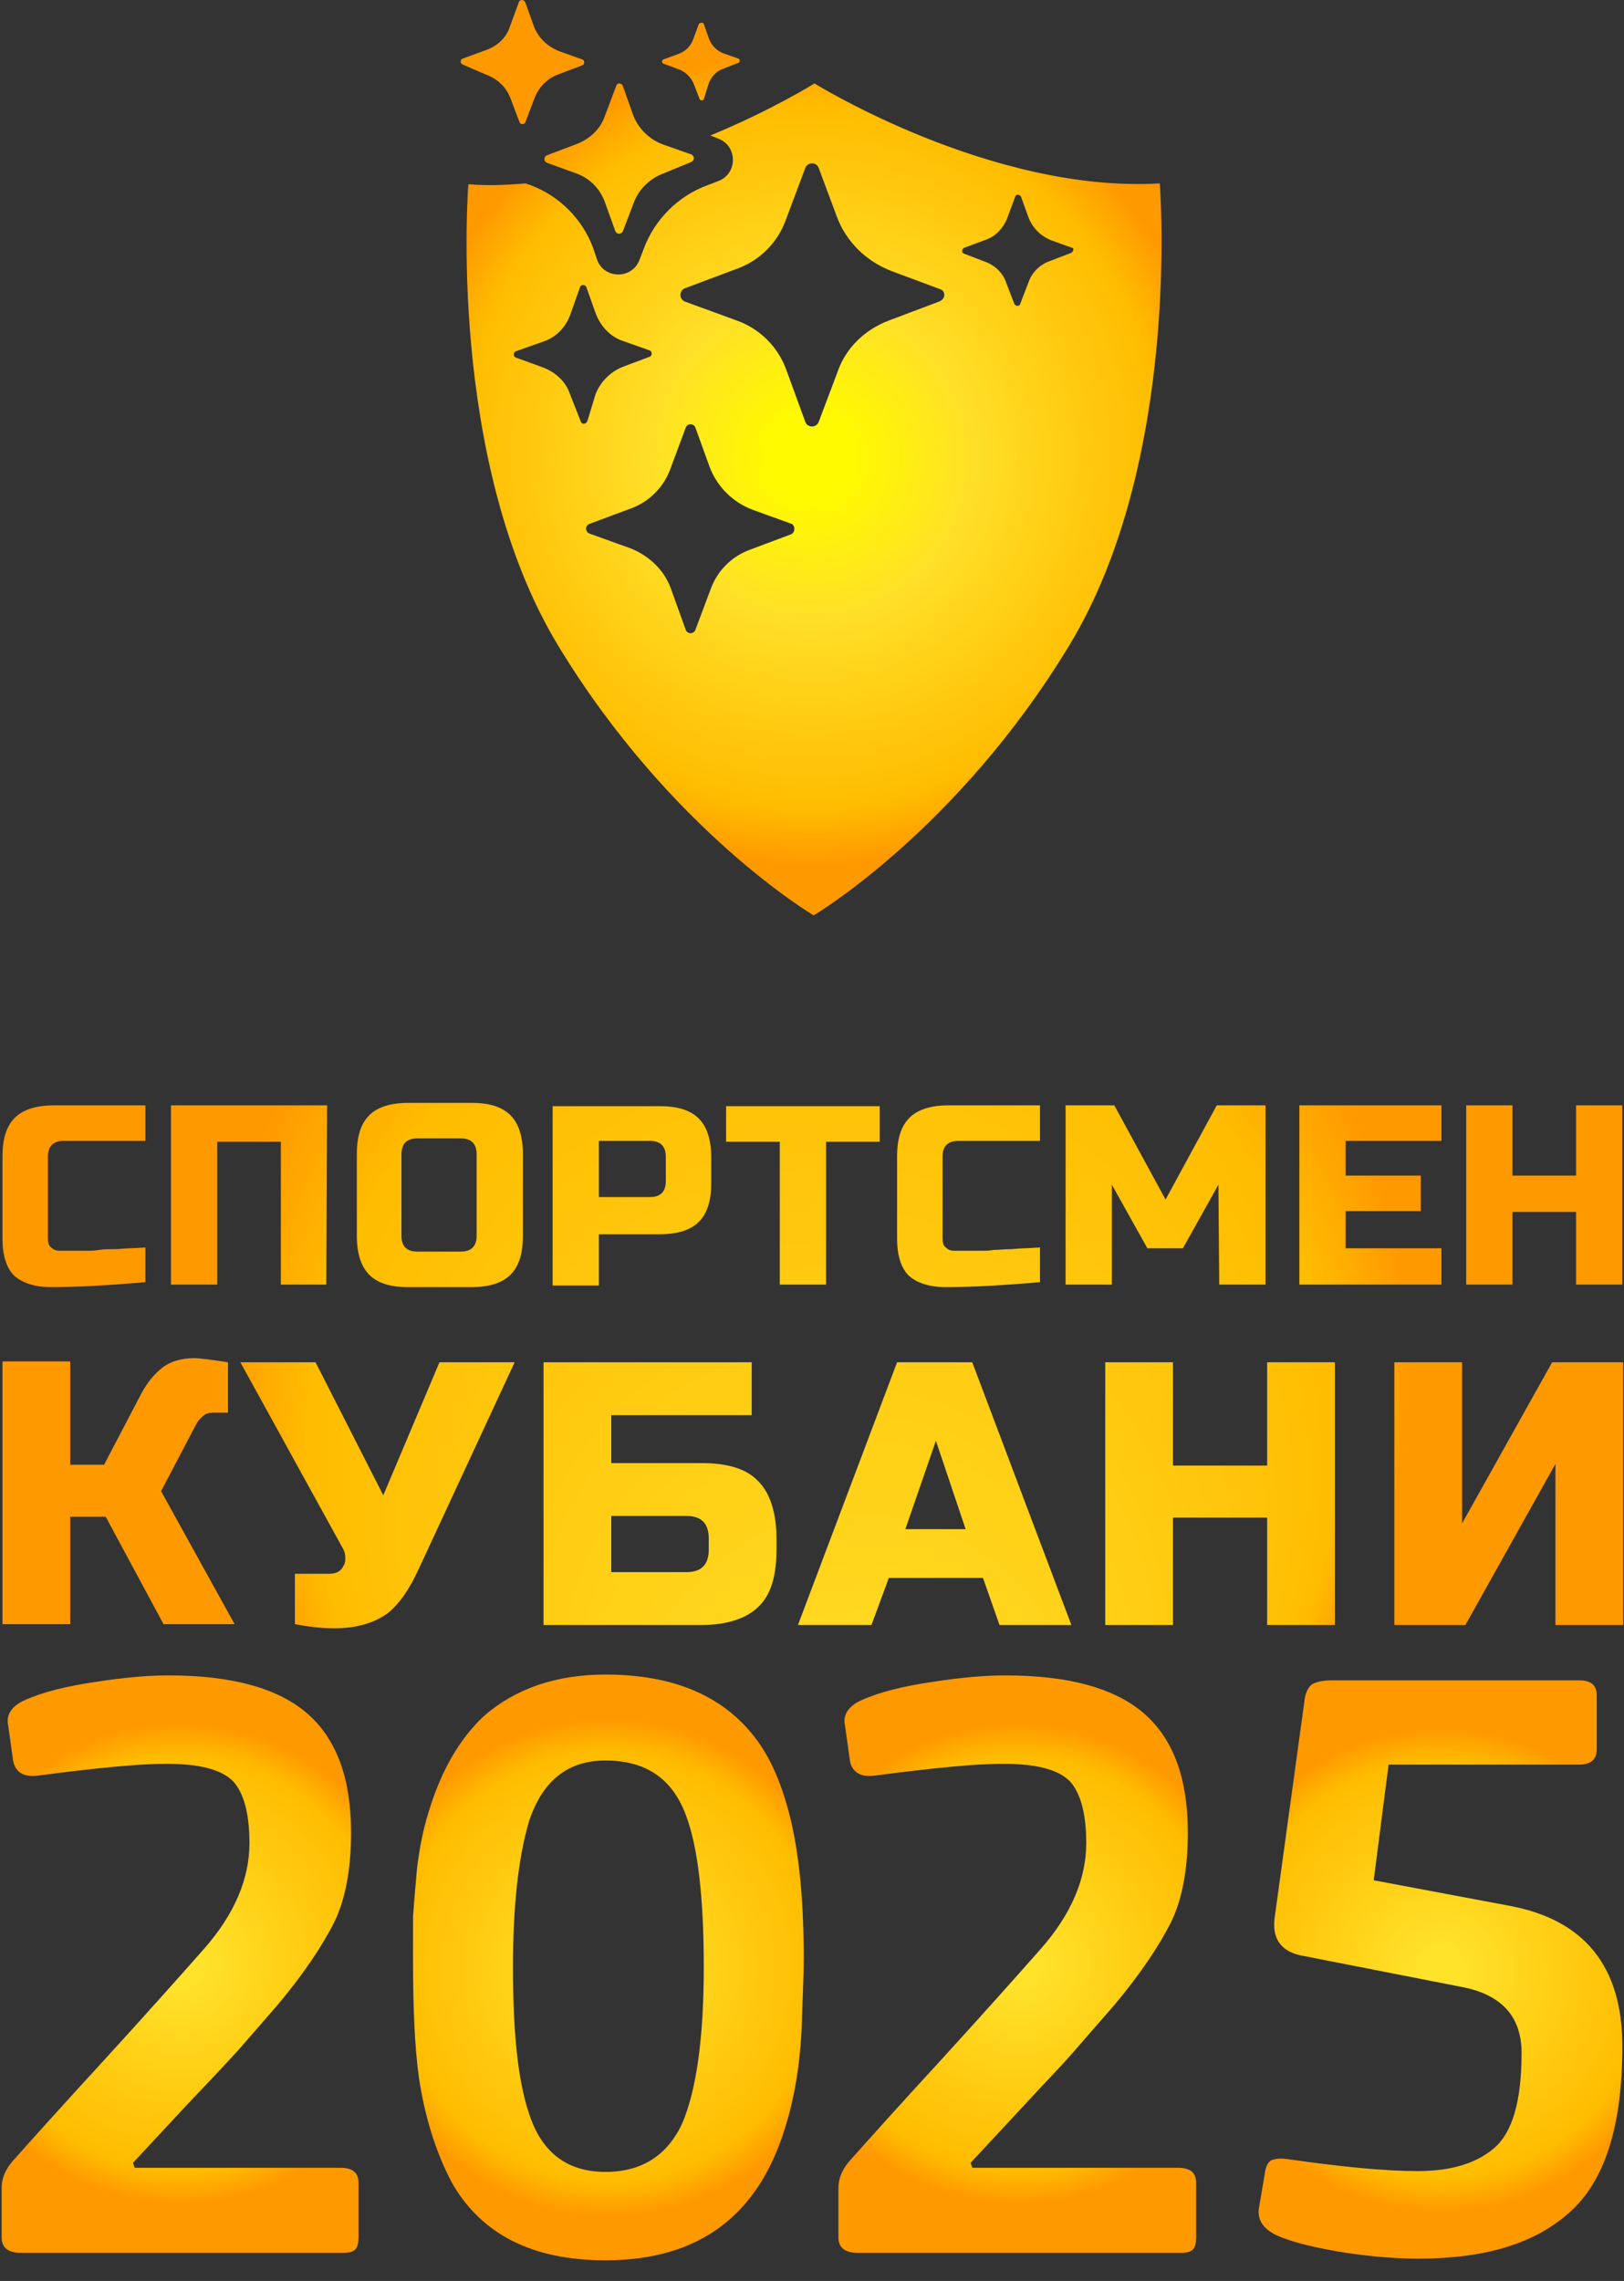
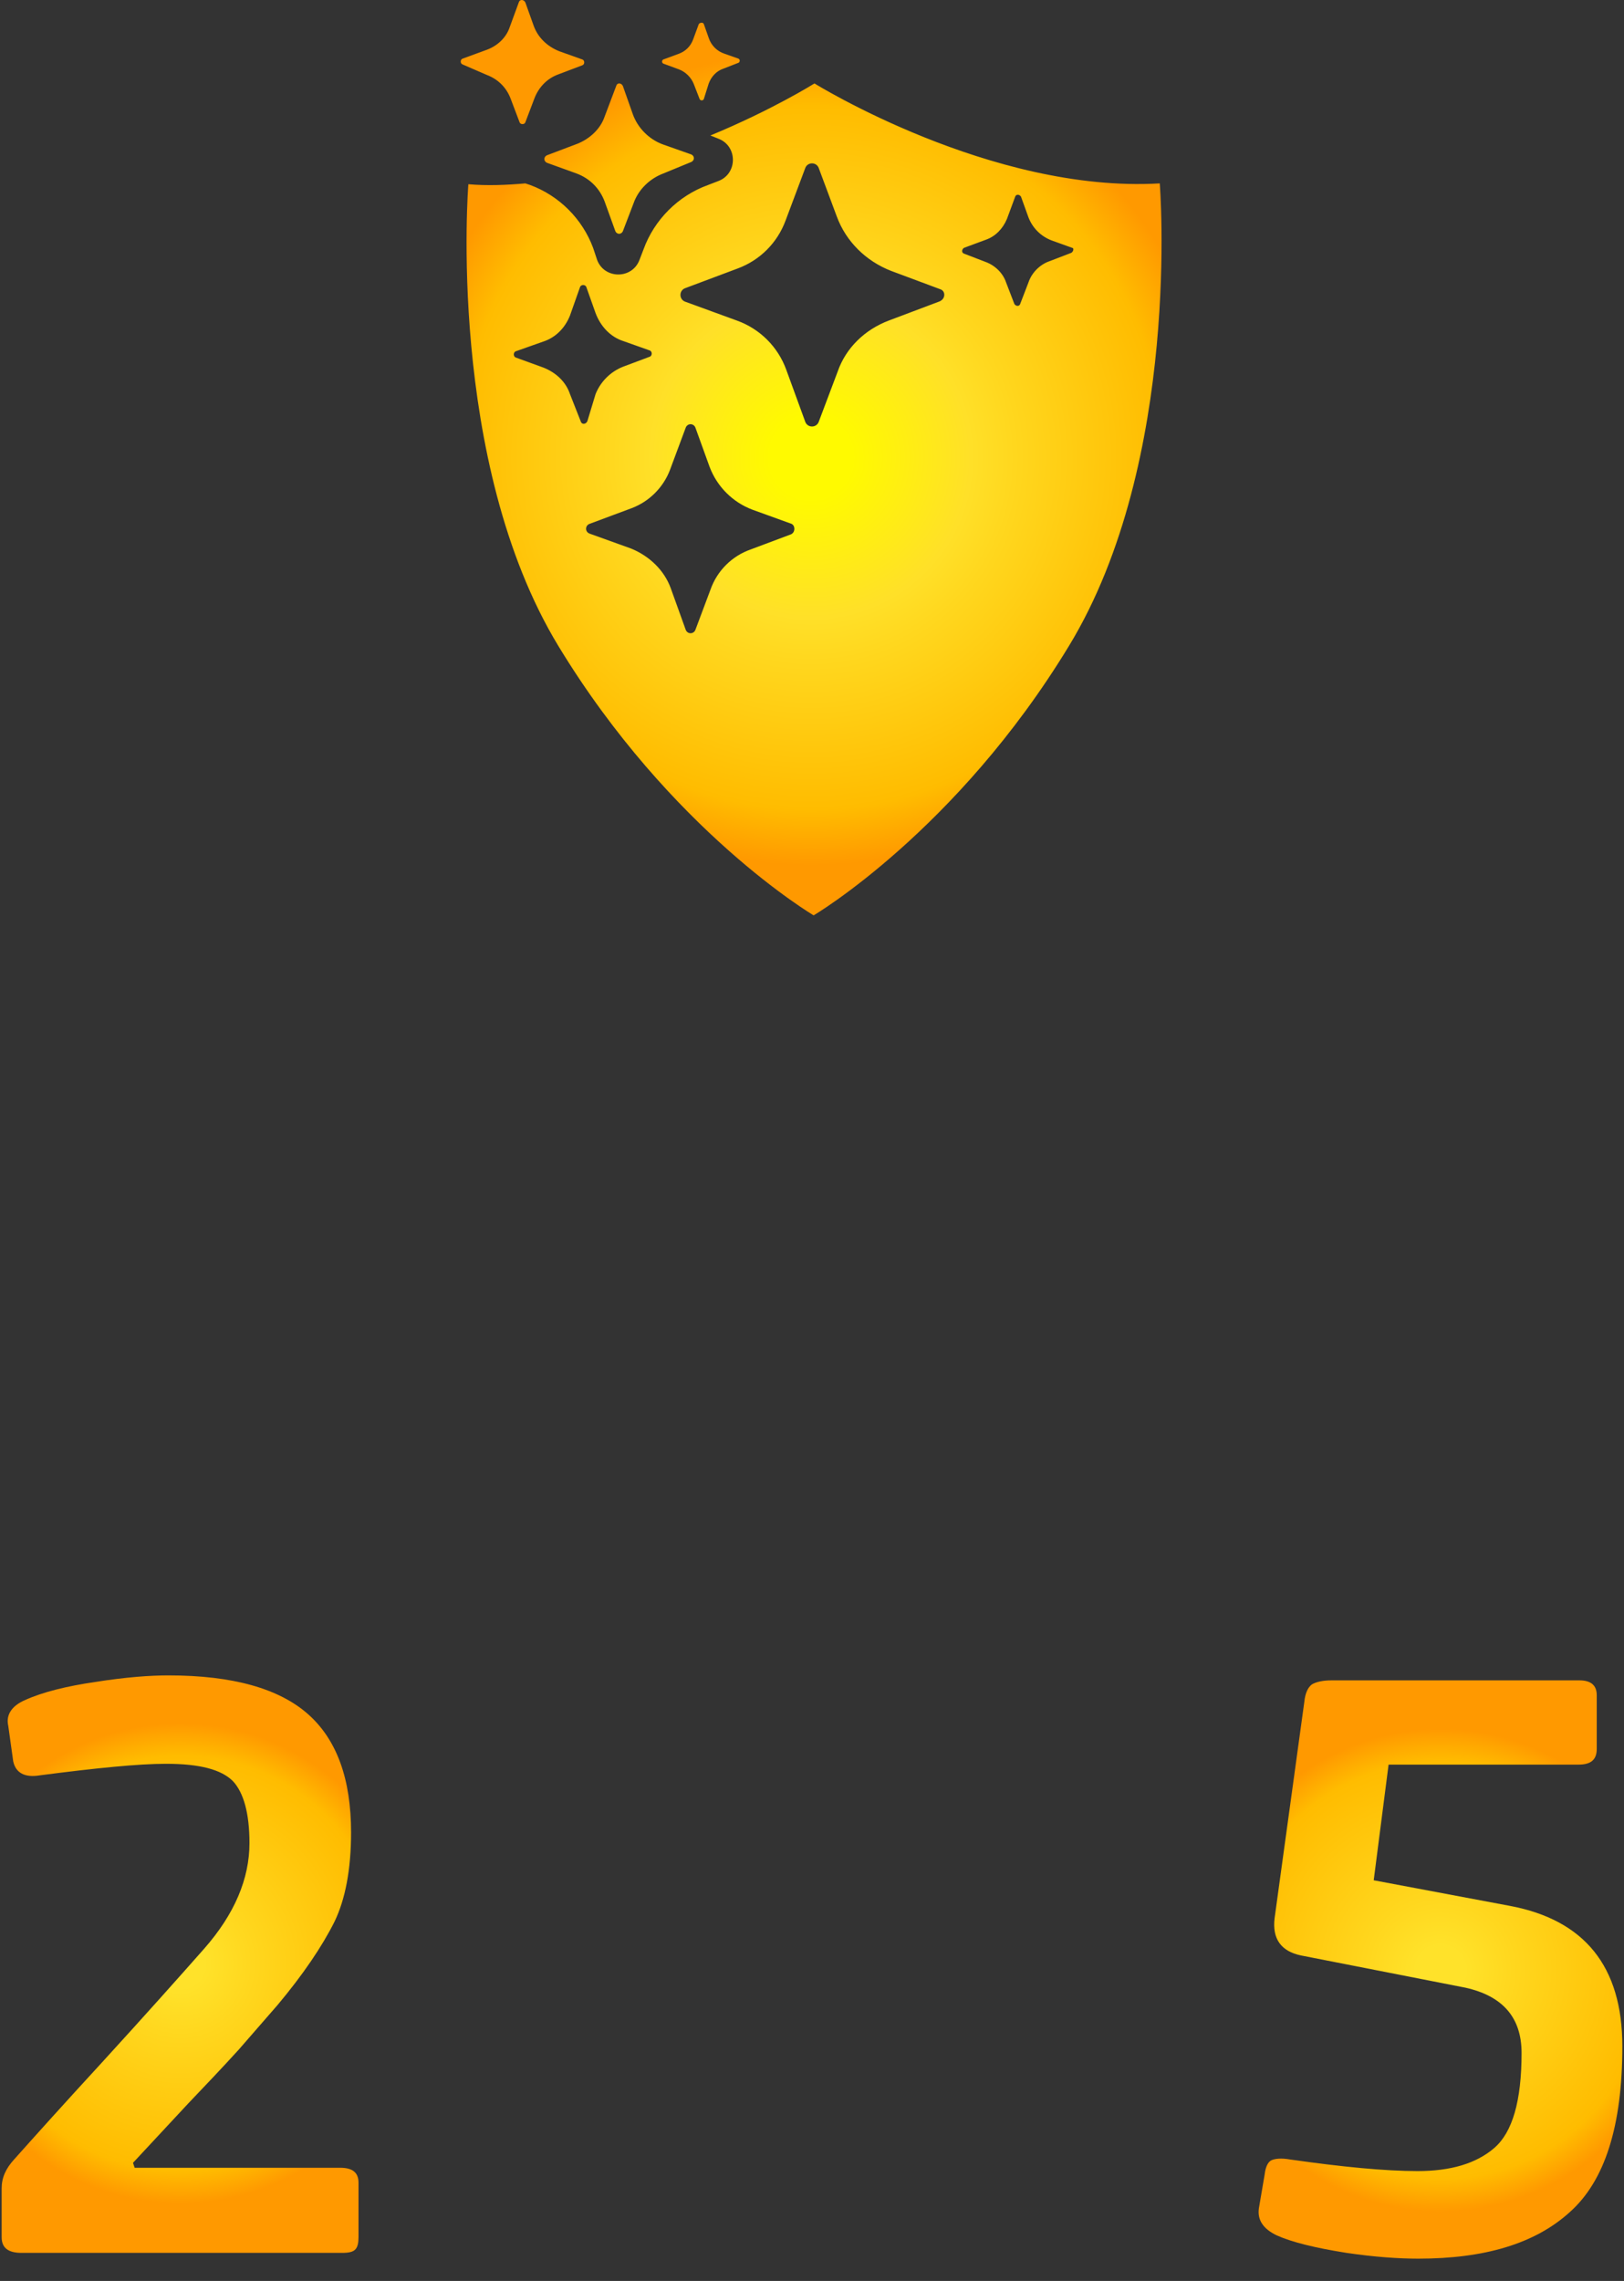
<svg xmlns="http://www.w3.org/2000/svg" version="1.1" id="Слой_1" x="0px" y="0px" viewBox="0 0 196.6 276.1" xml:space="preserve">
  <rect x="0" y="0" width="196.6" height="276.1" fill="#333333" stroke="none" />
  <style type="text/css">
	.st0{fill:url(#SVGID_1_);}
	.st1{fill:url(#SVGID_00000083785317193576911140000008423021607262041777_);}
	.st2{fill:url(#SVGID_00000093897233811372069360000001981352548110259082_);}
	.st3{fill:url(#SVGID_00000145779579781530733970000004657812975318689690_);}
	.st4{fill:url(#SVGID_00000168074559581029598430000013026718924641255554_);}
	.st5{fill:url(#SVGID_00000117676601344293716050000004328702129005468814_);}
</style>
  <radialGradient id="SVGID_1_" cx="98.195" cy="619.29" r="49.339" gradientTransform="matrix(1 0 0 1 0 -563.89)" gradientUnits="userSpaceOnUse">
    <stop offset="0.101" style="stop-color:#FFFA00" />
    <stop offset="0.392" style="stop-color:#FFE028" />
    <stop offset="0.5" style="stop-color:#FFD71E" />
    <stop offset="0.863" style="stop-color:#FFBC00" />
    <stop offset="1" style="stop-color:#FF9900" />
  </radialGradient>
  <path class="st0" d="M140.4,22.2C120,23.4,98.6,10.1,98.6,10.1s-5.1,3.2-12.6,6.3l1,0.4c2.3,0.9,2.3,4.2,0,5.1l-1.3,0.5  c-3.6,1.3-6.5,4.2-7.8,7.8l-0.5,1.3c-0.9,2.3-4.2,2.3-5.1,0L71.8,30c-1.3-3.5-4.1-6.3-7.6-7.6l-0.6-0.2c-2.3,0.2-4.6,0.3-6.9,0.1  c0,0-2.7,33.5,10.9,55.9s30.9,32.6,30.9,32.6s17.3-10.2,30.9-32.6C143.1,55.7,140.4,22.2,140.4,22.2z M70.3,51L69,47.7  c-0.5-1.5-1.7-2.6-3.2-3.2l-3.3-1.2c-0.4-0.1-0.4-0.7,0-0.8l3.4-1.2c1.4-0.5,2.5-1.6,3.1-3.1l1.2-3.4c0.1-0.4,0.7-0.4,0.8,0l1.1,3.1  c0.6,1.6,1.8,2.9,3.4,3.4l3.1,1.1c0.4,0.1,0.4,0.7,0,0.8l-3.2,1.2c-1.5,0.6-2.7,1.8-3.3,3.3l-1,3.3C70.9,51.4,70.4,51.4,70.3,51z   M95.7,64.7l-4.8,1.8c-2.3,0.8-4.1,2.6-4.9,4.9l-1.8,4.8c-0.2,0.6-1,0.6-1.2,0l-1.8-5c-0.8-2.2-2.6-3.9-4.8-4.8l-5-1.8  c-0.6-0.2-0.6-1,0-1.2l5.1-1.9c2.1-0.8,3.8-2.5,4.6-4.6l1.9-5.1c0.2-0.6,1-0.6,1.2,0l1.7,4.7c0.9,2.4,2.8,4.3,5.2,5.2l4.7,1.7  C96.3,63.6,96.3,64.5,95.7,64.7L95.7,64.7z M113.7,36.5l-6.1,2.3c-2.9,1.1-5.2,3.3-6.2,6.2l-2.3,6.1c-0.3,0.7-1.3,0.7-1.6,0  l-2.3-6.3c-1-2.8-3.2-5-6-6l-6.3-2.3c-0.7-0.3-0.7-1.3,0-1.6l6.4-2.4c2.7-1,4.8-3.1,5.8-5.8l2.4-6.4c0.3-0.7,1.3-0.7,1.6,0l2.2,5.9  c1.1,3,3.5,5.4,6.6,6.6l5.9,2.2C114.5,35.2,114.5,36.2,113.7,36.5z M129.7,30.6l-2.6,1c-1.2,0.4-2.2,1.4-2.6,2.6l-1,2.6  c-0.1,0.3-0.5,0.3-0.7,0l-1-2.6c-0.4-1.2-1.4-2.1-2.5-2.5l-2.6-1c-0.3-0.1-0.3-0.5,0-0.7l2.7-1c1.1-0.4,2-1.3,2.5-2.5l1-2.7  c0.1-0.3,0.5-0.3,0.7,0l0.9,2.5c0.5,1.3,1.5,2.3,2.8,2.8l2.5,0.9C130,30,130,30.4,129.7,30.6z M75.4,10.4l1.2,3.4  c0.6,1.7,2,3.1,3.7,3.7l3.4,1.2c0.4,0.2,0.4,0.7,0,0.9L80.3,21c-1.6,0.6-3,1.9-3.6,3.6L75.4,28c-0.2,0.4-0.7,0.4-0.9,0l-1.3-3.6  c-0.6-1.6-1.8-2.8-3.4-3.4l-3.6-1.3c-0.4-0.2-0.4-0.7,0-0.9l3.7-1.4c1.5-0.6,2.8-1.8,3.3-3.3l1.4-3.7C74.7,10,75.2,10,75.4,10.4z   M85.2,2.9l0.6,1.7c0.3,0.9,1,1.6,1.9,1.9l1.7,0.6c0.2,0.1,0.2,0.4,0,0.5l-1.8,0.7c-0.9,0.3-1.5,1-1.8,1.8L85.2,12  c-0.1,0.2-0.4,0.2-0.5,0L84,10.2c-0.3-0.8-1-1.5-1.8-1.8l-1.9-0.7c-0.2-0.1-0.2-0.4,0-0.5l1.9-0.7c0.8-0.3,1.4-0.9,1.7-1.7l0.7-1.9  C84.8,2.7,85.1,2.7,85.2,2.9L85.2,2.9z M63.6,0.3l1,2.8c0.5,1.4,1.6,2.5,3.1,3.1l2.8,1c0.3,0.1,0.3,0.6,0,0.7L67.6,9  c-1.4,0.5-2.4,1.6-2.9,2.9l-1.1,2.9c-0.1,0.3-0.6,0.3-0.7,0l-1.1-2.9c-0.5-1.3-1.5-2.3-2.8-2.8l-3-1.3c-0.3-0.1-0.3-0.6,0-0.7L59,6  c1.3-0.5,2.3-1.5,2.7-2.7l1.1-3C62.9-0.1,63.4-0.1,63.6,0.3z M75.4,10.4l1.2,3.4c0.6,1.7,2,3.1,3.7,3.7l3.4,1.2  c0.4,0.2,0.4,0.7,0,0.9L80.3,21c-1.6,0.6-3,1.9-3.6,3.6L75.4,28c-0.2,0.4-0.7,0.4-0.9,0l-1.3-3.6c-0.6-1.6-1.8-2.8-3.4-3.4l-3.6-1.3  c-0.4-0.2-0.4-0.7,0-0.9l3.7-1.4c1.5-0.6,2.8-1.8,3.3-3.3l1.4-3.7C74.7,10,75.2,10,75.4,10.4z" />
  <radialGradient id="SVGID_00000033365530442712477360000003817596072986259585_" cx="98.4" cy="729.19" r="72.225" fx="106.719" fy="800.933" gradientTransform="matrix(1 0 0 1 0 -563.89)" gradientUnits="userSpaceOnUse">
    <stop offset="0.101" style="stop-color:#FFE22A" />
    <stop offset="0.301" style="stop-color:#FFD71E" />
    <stop offset="0.863" style="stop-color:#FFBC00" />
    <stop offset="1" style="stop-color:#FF9900" />
  </radialGradient>
-   <path style="fill:url(#SVGID_00000033365530442712477360000003817596072986259585_);" d="M17.6,155.2c-4.6,0.4-8.4,0.6-11.4,0.6  c-2,0-3.5-0.5-4.5-1.4c-0.9-0.9-1.4-2.4-1.4-4.5V140c0-2.2,0.5-3.7,1.5-4.7s2.6-1.5,4.7-1.5h11.1v4.3H7.7c-1.2,0-1.9,0.6-1.9,1.9  v9.9c0,0.5,0.1,0.9,0.4,1.1c0.3,0.3,0.6,0.4,1.1,0.4h3c0.6,0,1.1,0,1.7-0.1s1.3-0.1,2.2-0.1c0.9-0.1,2-0.1,3.4-0.2L17.6,155.2  L17.6,155.2z M39.5,155.5H34v-17.3h-7.7v17.3h-5.6v-21.7h18.9L39.5,155.5L39.5,155.5z M63.3,149.6c0,2.2-0.5,3.7-1.5,4.7  s-2.6,1.5-4.7,1.5h-7.7c-2.2,0-3.7-0.5-4.7-1.5s-1.5-2.6-1.5-4.7v-9.9c0-2.2,0.5-3.7,1.5-4.7s2.6-1.5,4.7-1.5h7.7  c2.2,0,3.7,0.5,4.7,1.5s1.5,2.6,1.5,4.7V149.6z M57.7,139.7c0-1.2-0.6-1.9-1.9-1.9h-5.3c-1.2,0-1.9,0.6-1.9,1.9v9.9  c0,1.2,0.6,1.9,1.9,1.9h5.3c1.2,0,1.9-0.6,1.9-1.9V139.7z M66.9,133.9h13c2.2,0,3.7,0.5,4.7,1.5s1.5,2.6,1.5,4.7v3.1  c0,2.2-0.5,3.7-1.5,4.7s-2.6,1.5-4.7,1.5h-7.4v6.2h-5.6V133.9z M80.6,140c0-1.2-0.6-1.9-1.9-1.9h-6.2v6.8h6.2c1.2,0,1.9-0.6,1.9-1.9  V140L80.6,140z M100,155.5h-5.6v-17.3h-6.5v-4.3h18.6v4.3H100V155.5z M125.9,155.2c-4.6,0.4-8.4,0.6-11.4,0.6c-2,0-3.5-0.5-4.5-1.4  c-0.9-0.9-1.4-2.4-1.4-4.5V140c0-2.2,0.5-3.7,1.5-4.7s2.6-1.5,4.7-1.5h11.1v4.3H116c-1.2,0-1.9,0.6-1.9,1.9v9.9  c0,0.5,0.1,0.9,0.4,1.1c0.3,0.3,0.6,0.4,1.1,0.4h3c0.6,0,1.1,0,1.7-0.1c0.6,0,1.3-0.1,2.2-0.1c0.9-0.1,2-0.1,3.4-0.2L125.9,155.2  L125.9,155.2z M147.5,143.4l-4.3,7.7h-4.3l-4.3-7.7v12.1H129v-21.7h5.9l6.2,11.4l6.2-11.4h5.9v21.7h-5.6L147.5,143.4L147.5,143.4z   M174.5,155.5h-17.2v-21.7h17.2v4.3h-11.6v4.2h9.1v4.3h-9.1v4.5h11.6V155.5z M196.4,155.5h-5.6v-8.8h-7.7v8.8h-5.6v-21.7h5.6v8.5  h7.7v-8.5h5.6V155.5z M23.5,164.4c0.8,0,2.1,0.2,4.1,0.5v6.1h-1.8c-0.5,0-0.9,0.1-1.2,0.4c-0.4,0.3-0.6,0.6-0.8,0.9l-4.3,8.2  l8.9,16.1h-8.6l-7-13H8.5v13H0.3v-31.8h8.2v12.5h4.1l4.5-8.6c0.7-1.3,1.5-2.3,2.5-3.1S21.9,164.4,23.5,164.4L23.5,164.4z   M40.4,197.1c-1.5,0-3.1-0.2-4.7-0.5v-6.1h4.1c0.9,0,1.5-0.3,1.8-1c0.2-0.3,0.2-0.6,0.2-1c0-0.3-0.1-0.7-0.2-0.9l-12.5-22.7h9.1  l8.2,16.1l6.8-16.1h9.1l-11.6,25c-1.1,2.4-2.3,4.2-3.8,5.4C45.2,196.5,43.1,197.1,40.4,197.1z M74,177.1h10.9c3.2,0,5.5,0.7,6.9,2.2  c1.4,1.4,2.2,3.8,2.2,6.9v1.4c0,3.2-0.7,5.5-2.2,6.9c-1.4,1.4-3.8,2.2-6.9,2.2H65.8v-31.8H91v6.4H74V177.1L74,177.1z M85.8,186.2  c0-1.8-0.9-2.7-2.7-2.7H74v6.8h9.1c1.8,0,2.7-0.9,2.7-2.7L85.8,186.2L85.8,186.2z M105.5,196.7h-8.9l12-31.8h9.1l12,31.8H121l-2-5.7  h-11.4L105.5,196.7z M109.6,185.1h7.3l-3.6-10.7C113.3,174.4,109.6,185.1,109.6,185.1z M161.6,196.7h-8.2v-13H142v13h-8.2v-31.8h8.2  v12.5h11.4v-12.5h8.2L161.6,196.7L161.6,196.7z M196.5,196.7h-8.2v-19.5l-10.9,19.5h-8.6v-31.8h8.2v19.5l10.9-19.5h8.6V196.7z" />
  <g>
    <radialGradient id="SVGID_00000170268733784631022150000002197846376923378308_" cx="21.826" cy="237.655" r="29.082" gradientUnits="userSpaceOnUse">
      <stop offset="0.101" style="stop-color:#FFE22A" />
      <stop offset="0.301" style="stop-color:#FFD71E" />
      <stop offset="0.863" style="stop-color:#FFBC00" />
      <stop offset="1" style="stop-color:#FF9900" />
    </radialGradient>
    <path style="fill:url(#SVGID_00000170268733784631022150000002197846376923378308_);" d="M22.8,254.6l-6.7,7.2l0.2,0.6h24.9   c1.5,0,2.2,0.6,2.2,1.8v6.6c0,0.7-0.1,1.2-0.4,1.5c-0.3,0.3-0.8,0.4-1.6,0.4H2.6c-1.6,0-2.4-0.6-2.4-1.9v-5.9   c0-1.3,0.5-2.4,1.5-3.5c2.5-2.8,6-6.7,10.6-11.7c5.3-5.8,9.4-10.4,12.4-13.8c3.7-4.2,5.5-8.5,5.5-12.8c0-3.6-0.7-6.1-2-7.5   c-1.4-1.4-4-2.1-8.1-2.1c-3.3,0-8.4,0.5-15.3,1.4c-1.8,0.3-2.9-0.3-3.2-1.7l-0.6-4.3c-0.3-1.3,0.4-2.4,2-3.1c2.2-1,5.1-1.7,8.5-2.2   c3.8-0.6,6.7-0.8,8.9-0.8c7.8,0,13.4,1.6,16.9,4.7c3.5,3.1,5.2,7.9,5.2,14.3c0,4.5-0.7,8.1-2,10.8c-1.5,3-3.8,6.4-6.9,10.1   l-4.7,5.4C26.9,250.3,24.9,252.4,22.8,254.6z" />
    <radialGradient id="SVGID_00000044174956306604606130000005257141719263108238_" cx="73.642" cy="238.124" r="30.118" gradientUnits="userSpaceOnUse">
      <stop offset="0.101" style="stop-color:#FFE22A" />
      <stop offset="0.301" style="stop-color:#FFD71E" />
      <stop offset="0.863" style="stop-color:#FFBC00" />
      <stop offset="1" style="stop-color:#FF9900" />
    </radialGradient>
-     <path style="fill:url(#SVGID_00000044174956306604606130000005257141719263108238_);" d="M73.3,273.6c-8.8,0-15-3.1-18.6-9.4   c-2-3.8-3.3-8.1-4-12.8c-0.5-3.7-0.7-8.4-0.7-14.3V232c0.2-2.8,0.4-4.8,0.5-6c0.3-2.3,0.7-4.5,1.4-6.7c1.5-5,3.8-8.9,6.7-11.6   c3.8-3.3,8.7-5,14.7-5c8.1,0,14.1,2.5,18,7.5c1.6,2,2.9,4.7,3.9,8.1c1.4,4.7,2.1,10.9,2.1,18.8c0,1.8-0.1,4-0.2,6.7   c-0.1,5.2-0.8,9.8-2.1,13.9C91.7,268.3,84.5,273.6,73.3,273.6z M73.3,213.1c-4.6,0-7.7,2.5-9.3,7.5c-1.3,4.5-1.9,10.4-1.9,17.5   c0,7.9,0.6,13.7,1.9,17.6c1.5,4.8,4.6,7.2,9.3,7.2c4.4,0,7.5-2,9.3-5.9c1.7-4,2.6-10.3,2.6-18.9c0-8.3-0.7-14.4-2.1-18.2   C81.5,215.4,78.3,213.1,73.3,213.1z" />
    <radialGradient id="SVGID_00000016057290721912832020000013840503433682280354_" cx="123.165" cy="237.655" r="29.082" gradientUnits="userSpaceOnUse">
      <stop offset="0.101" style="stop-color:#FFE22A" />
      <stop offset="0.301" style="stop-color:#FFD71E" />
      <stop offset="0.863" style="stop-color:#FFBC00" />
      <stop offset="1" style="stop-color:#FF9900" />
    </radialGradient>
-     <path style="fill:url(#SVGID_00000016057290721912832020000013840503433682280354_);" d="M124.2,254.6l-6.7,7.2l0.2,0.6h24.9   c1.5,0,2.2,0.6,2.2,1.8v6.6c0,0.7-0.1,1.2-0.4,1.5c-0.3,0.3-0.8,0.4-1.6,0.4h-38.9c-1.6,0-2.4-0.6-2.4-1.9v-5.9   c0-1.3,0.5-2.4,1.5-3.5c2.5-2.8,6-6.7,10.6-11.7c5.3-5.8,9.4-10.4,12.4-13.8c3.7-4.2,5.5-8.5,5.5-12.8c0-3.6-0.7-6.1-2-7.5   c-1.4-1.4-4-2.1-8.1-2.1c-3.3,0-8.4,0.5-15.3,1.4c-1.8,0.3-2.9-0.3-3.2-1.7l-0.6-4.3c-0.3-1.3,0.4-2.4,2-3.1c2.2-1,5.1-1.7,8.5-2.2   c3.8-0.6,6.7-0.8,8.9-0.8c7.8,0,13.4,1.6,16.9,4.7c3.5,3.1,5.2,7.9,5.2,14.3c0,4.5-0.7,8.1-2,10.8c-1.5,3-3.8,6.4-6.9,10.1   l-4.7,5.4C128.3,250.3,126.2,252.4,124.2,254.6z" />
    <radialGradient id="SVGID_00000021098866051081536420000008640928543354753448_" cx="174.392" cy="238.489" r="29.225" gradientUnits="userSpaceOnUse">
      <stop offset="0.101" style="stop-color:#FFE22A" />
      <stop offset="0.301" style="stop-color:#FFD71E" />
      <stop offset="0.863" style="stop-color:#FFBC00" />
      <stop offset="1" style="stop-color:#FF9900" />
    </radialGradient>
    <path style="fill:url(#SVGID_00000021098866051081536420000008640928543354753448_);" d="M184.2,248.5c0-4.3-2.3-6.9-6.8-7.9   l-19.9-3.9c-2.4-0.5-3.5-2-3.2-4.5l3.6-26.2c0.1-1,0.4-1.7,0.9-2.1c0.5-0.3,1.3-0.5,2.4-0.5h30c1.4,0,2.1,0.6,2.1,1.8v6.5   c0,1.3-0.7,1.9-2.2,1.9h-23l-1.8,14l16.5,3.1c9,1.7,13.6,7.3,13.6,17c0,9.6-2.1,16.3-6.4,20.1c-4.2,3.8-10.3,5.6-18.3,5.6   c-2.4,0-5.3-0.2-8.7-0.7c-3.8-0.6-6.6-1.3-8.4-2.1c-1.7-0.8-2.4-1.9-2.2-3.3l0.7-4.1c0.1-0.9,0.4-1.5,0.8-1.7   c0.4-0.2,1.2-0.3,2.3-0.1c6.3,0.9,11.5,1.4,15.4,1.4c4,0,7.1-0.9,9.3-2.8C183.1,258.1,184.2,254.3,184.2,248.5z" />
  </g>
</svg>